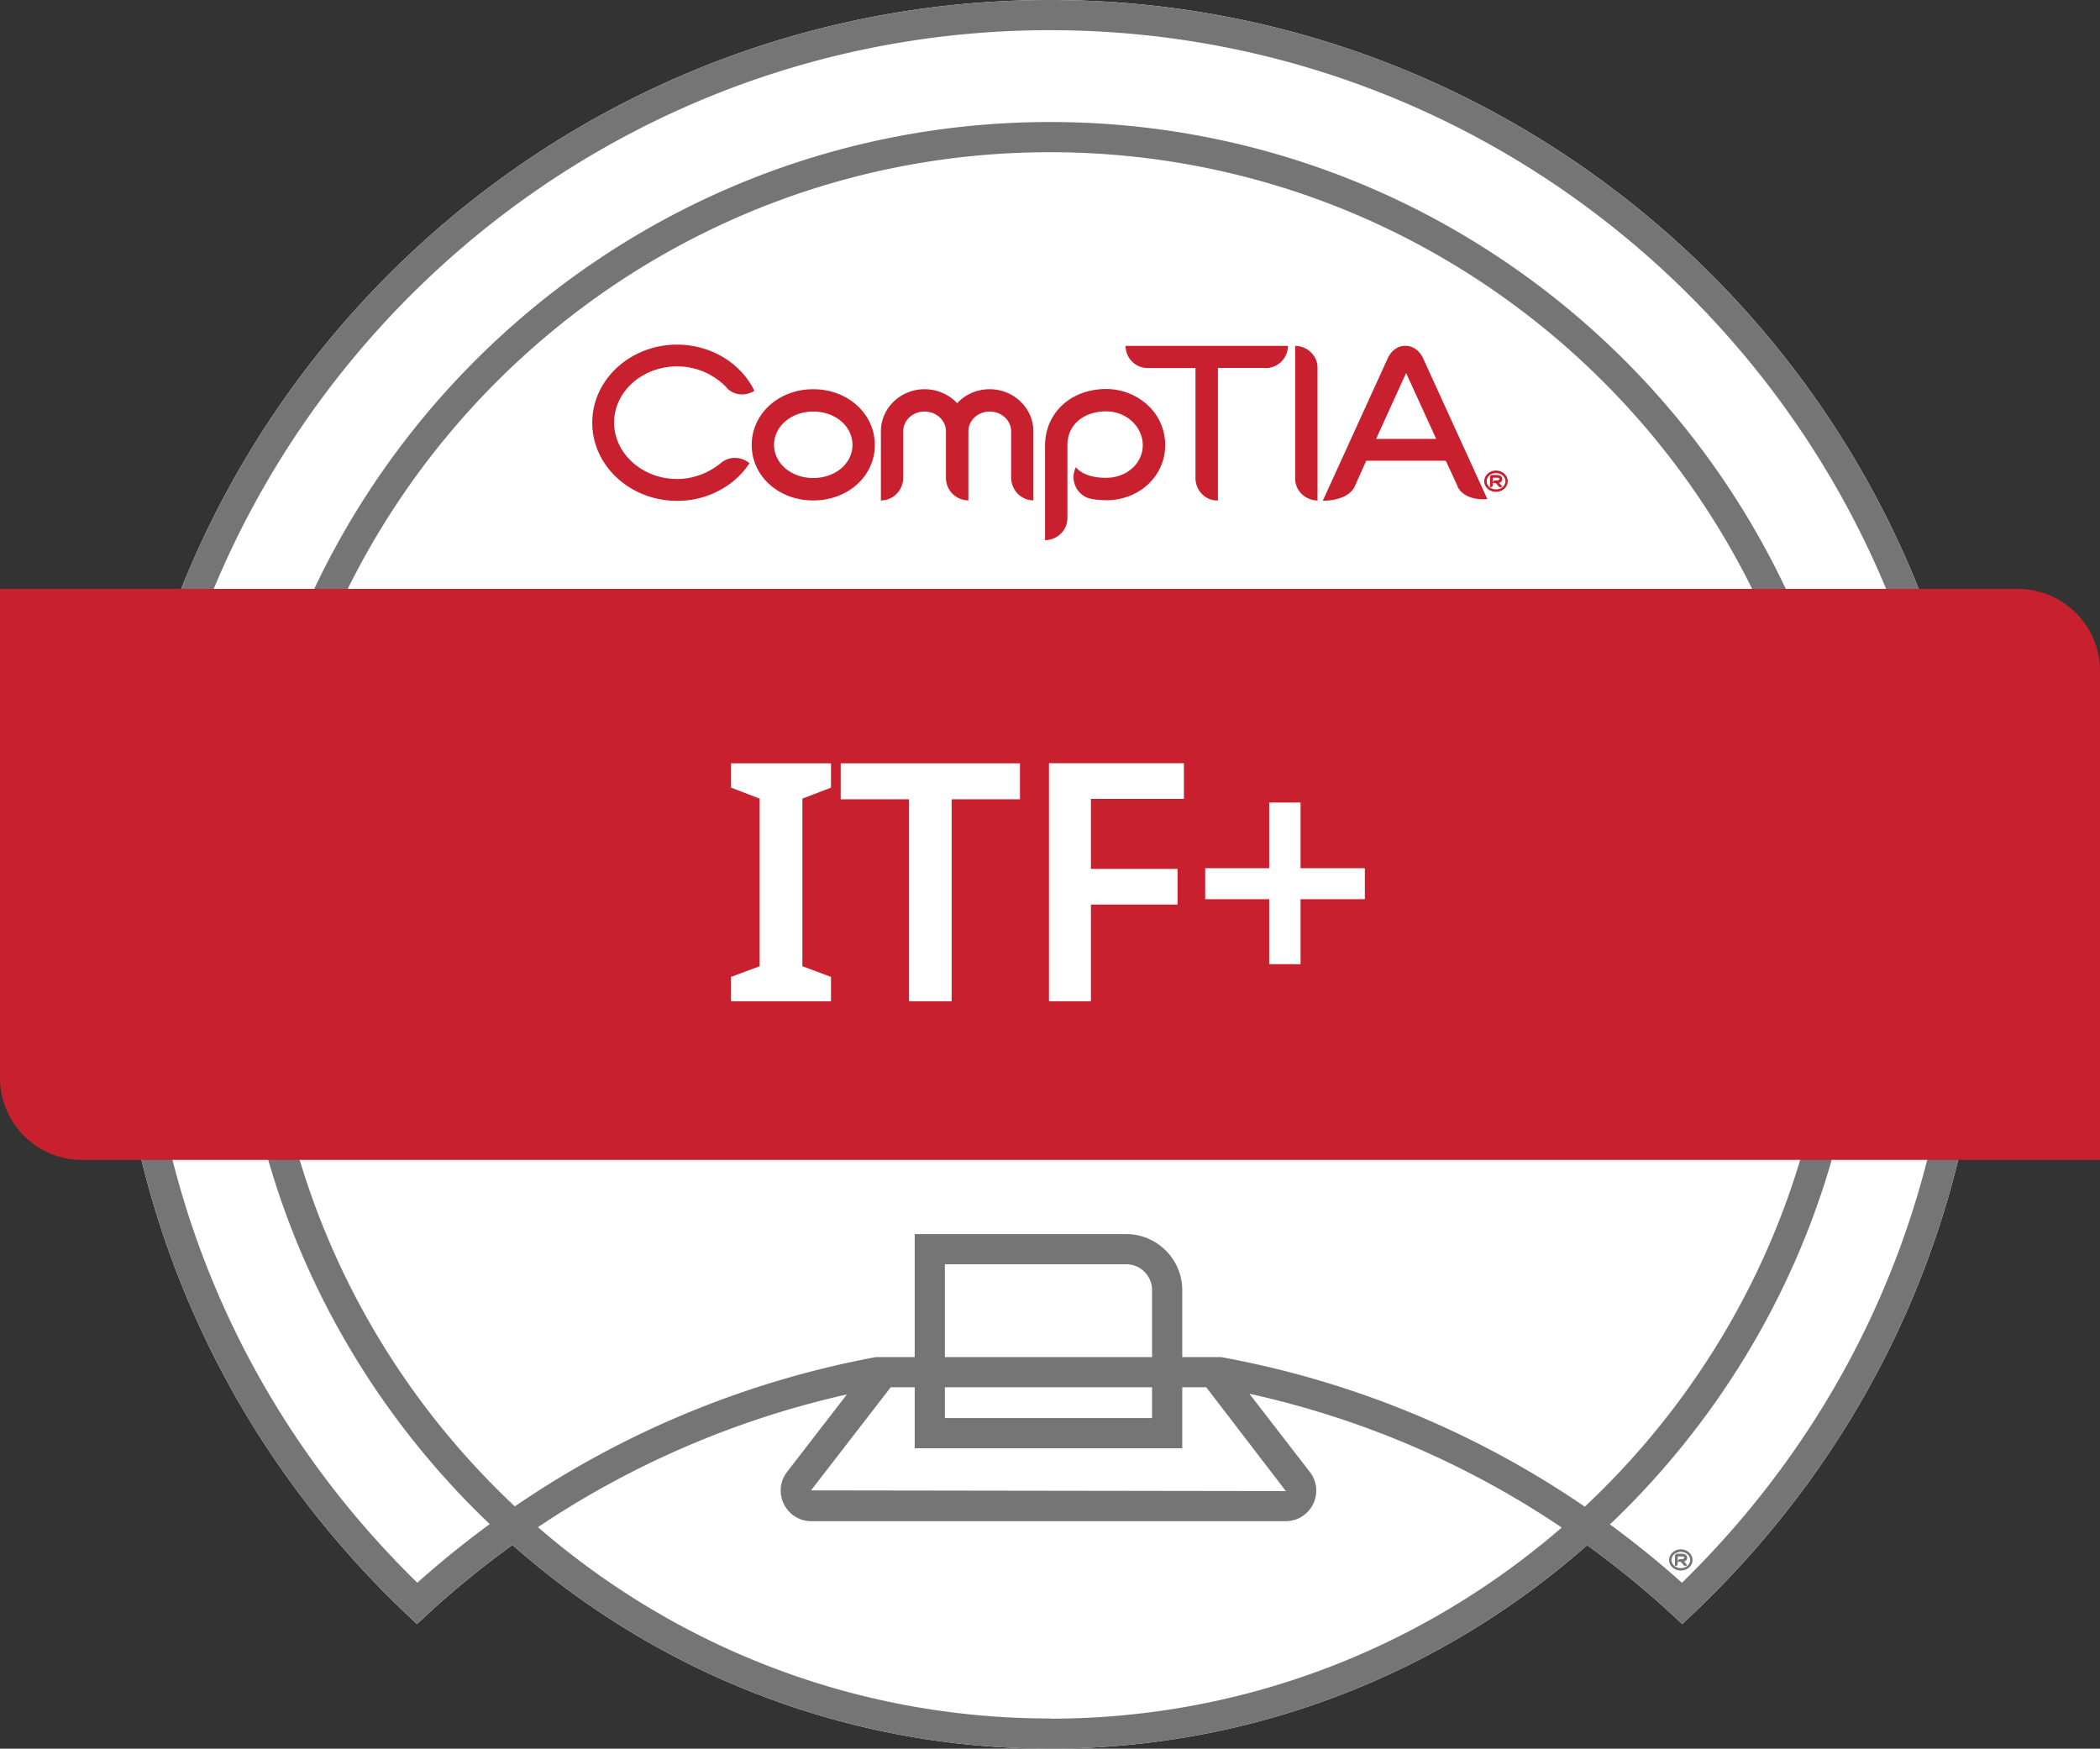
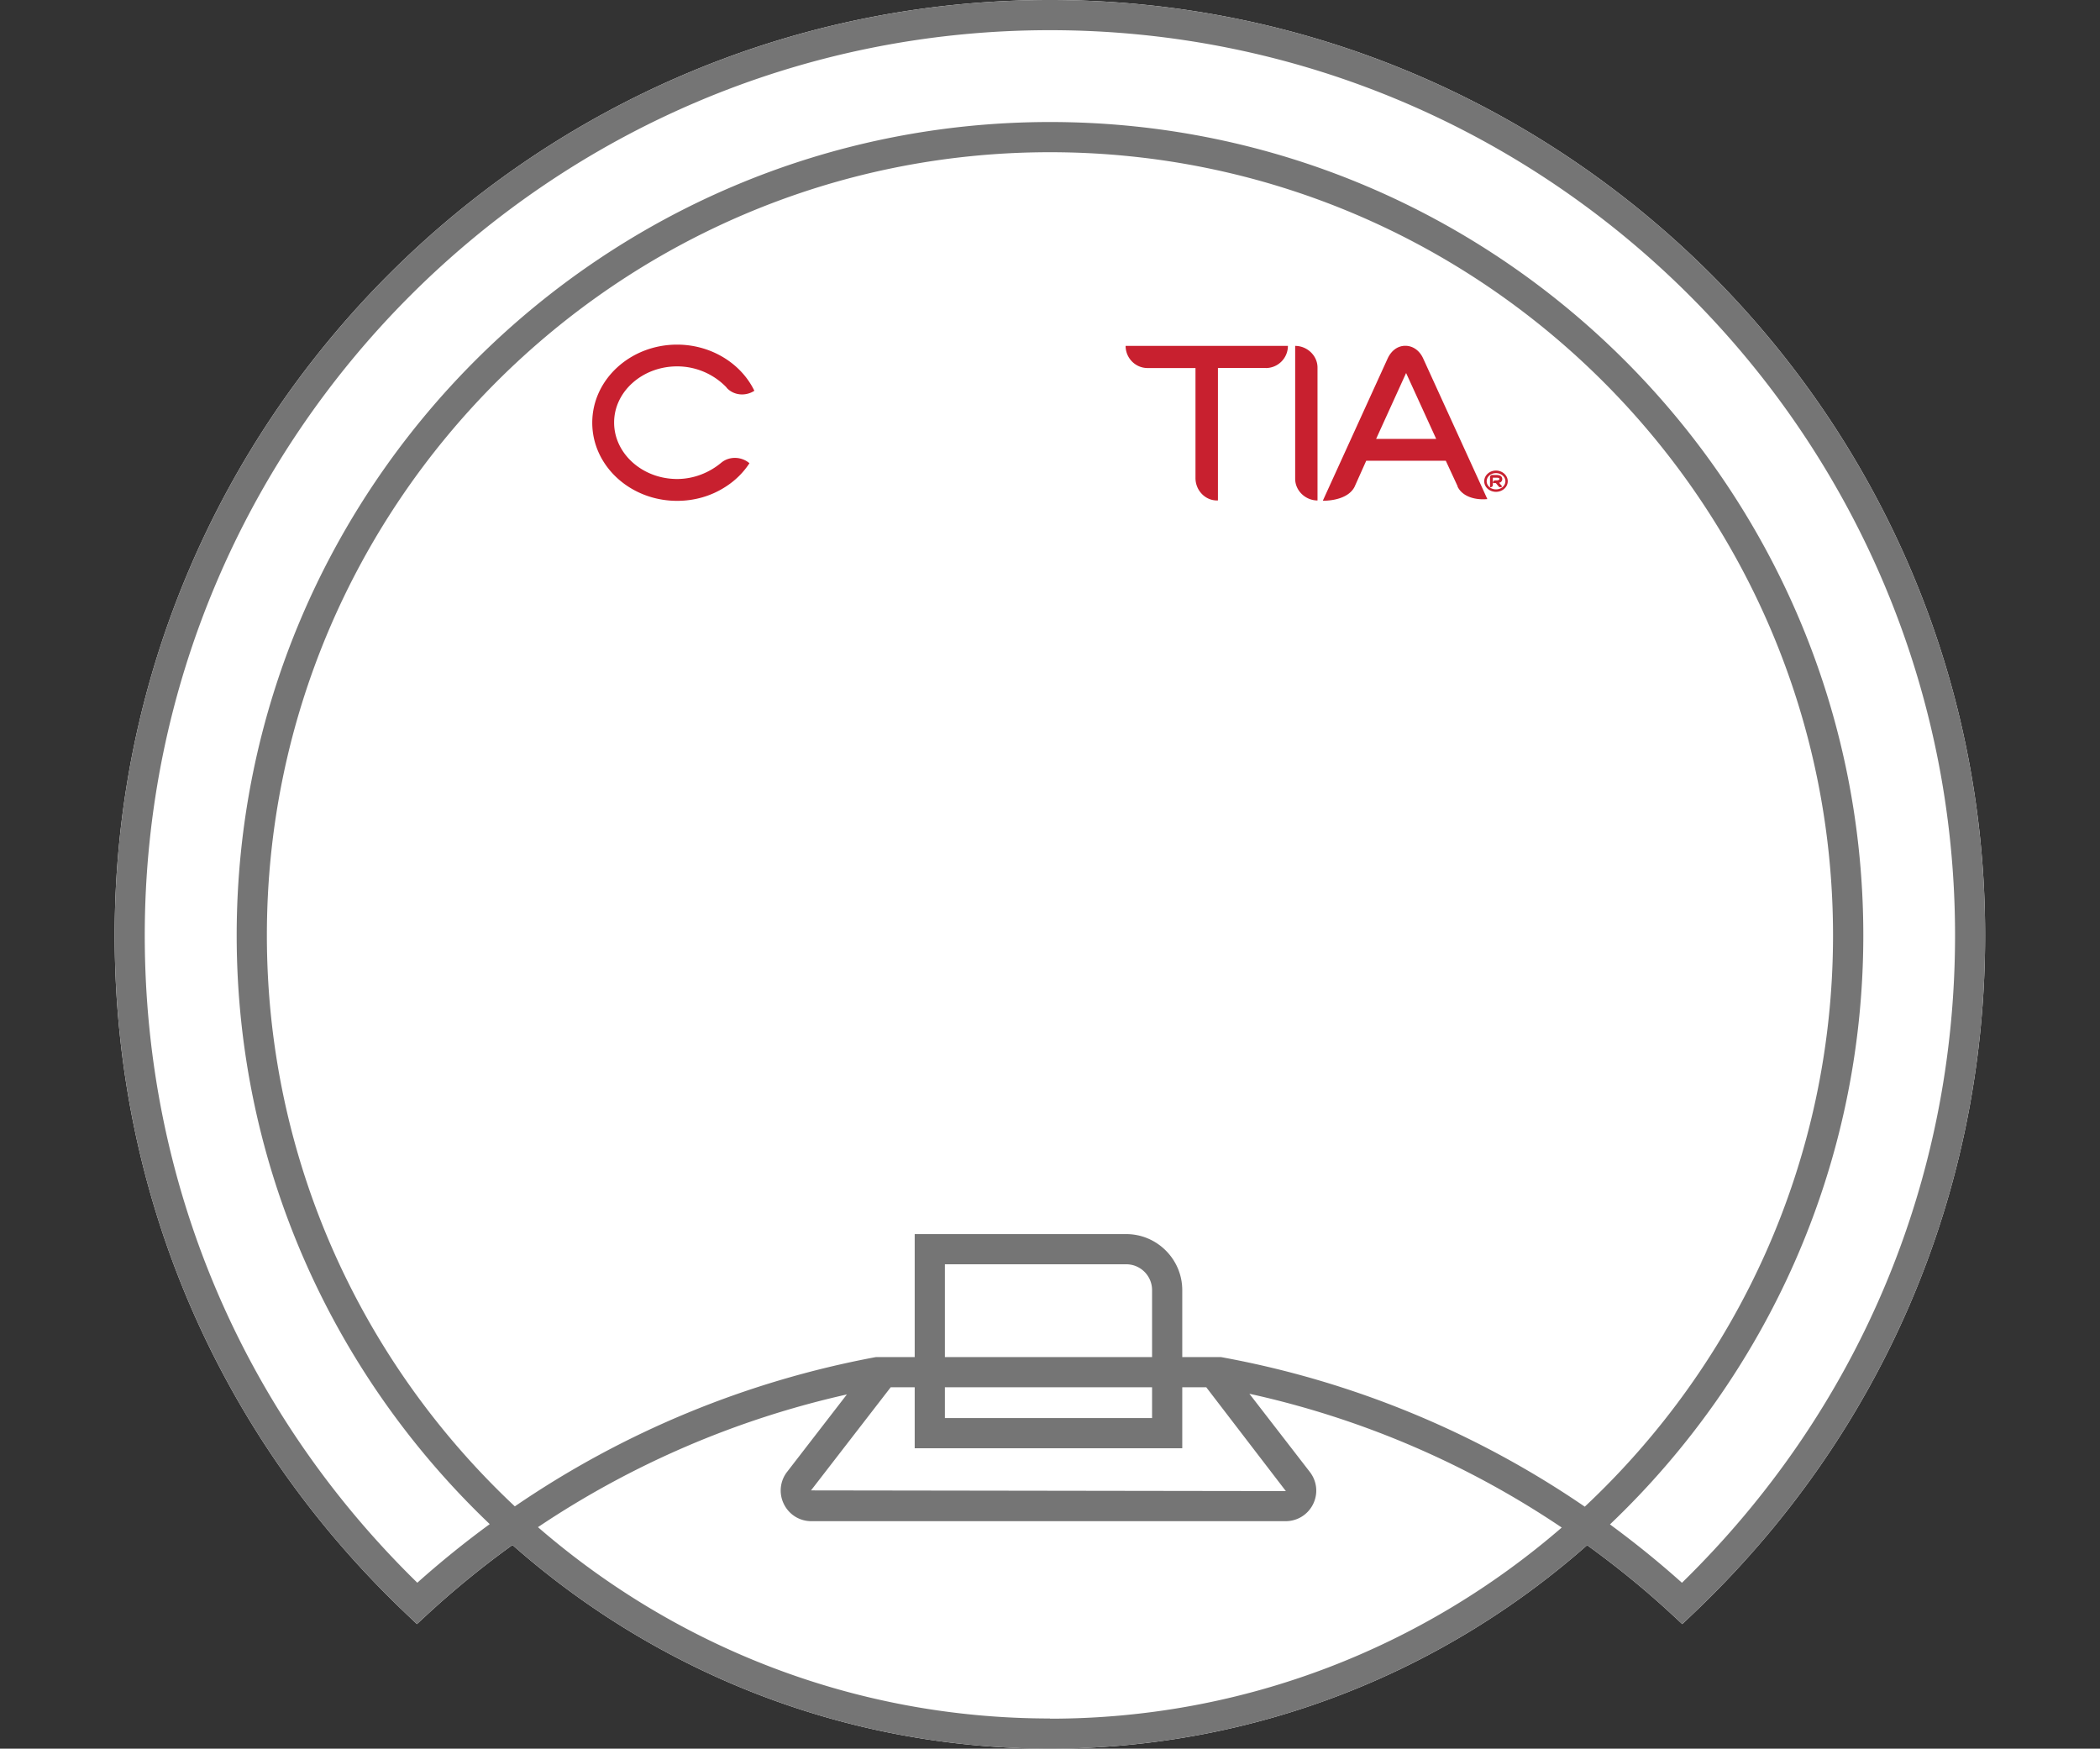
<svg xmlns="http://www.w3.org/2000/svg" id="Logotype_Editable_Text" viewBox="0 0 214.27 178.41">
  <rect x="0" y="0" width="214.27" height="178.41" fill="#333333" stroke="none" />
  <defs>
    <style>.cls-1{fill:#757575}.cls-1,.cls-2,.cls-3{stroke-width:0}.cls-2{fill:#fff}.cls-3{fill:#c8202f}</style>
  </defs>
  <path d="M107.13 0C54.51 0 11.7 42.81 11.7 95.43c0 26.46 10.58 51.07 29.8 69.28l1.04.99 1.06-.98a93.04 93.04 0 0 1 8.69-7.09c14.63 12.92 33.83 20.78 54.84 20.78s40.18-7.85 54.81-20.76c3 2.17 5.9 4.52 8.65 7.07l1.06.98 1.04-.99c19.26-18.25 29.86-42.85 29.86-69.28C202.57 42.81 159.76 0 107.13 0Z" class="cls-2" />
  <path d="M171.62 161.49c-2.36-2.12-4.82-4.1-7.35-5.96 15.9-15.13 25.85-36.47 25.85-60.1 0-45.76-37.23-82.98-82.98-82.98S24.15 49.68 24.15 95.43c0 23.62 9.93 44.94 25.82 60.07a98 98 0 0 0-7.39 5.98c-17.94-17.52-27.81-40.92-27.81-66.05.01-50.92 41.44-92.35 92.36-92.35s92.35 41.43 92.35 92.35c0 25.1-9.89 48.5-27.87 66.06Zm-50.99-13.74v-6.21h2.45l8.12 10.59h-.02l-48.43-.07 8.13-10.52h2.45v6.22h27.29Zm-3.08-6.21v3.14H96.41v-3.14h21.14Zm0-3.08H96.41v-9.47h18.5c1.46 0 2.64 1.18 2.64 2.64v6.83ZM27.23 95.43c0-44.06 35.85-79.9 79.9-79.9s79.9 35.84 79.9 79.9c0 22.97-9.76 43.7-25.33 58.29a96.185 96.185 0 0 0-37.11-15.26h-3.96v-6.83c0-3.15-2.57-5.72-5.72-5.72H93.33v12.55h-3.97a96.492 96.492 0 0 0-36.83 15.23c-15.56-14.59-25.3-35.3-25.3-58.26Zm79.9 79.9c-19.96 0-38.22-7.37-52.24-19.52a93.175 93.175 0 0 1 31.52-13.54l-6.1 7.9a3.1 3.1 0 0 0-.33 3.28c.53 1.08 1.6 1.75 2.8 1.75h48.4c1.2 0 2.27-.67 2.8-1.74.53-1.08.4-2.33-.33-3.28l-6.17-7.98a92.618 92.618 0 0 1 31.87 13.65c-14.02 12.13-32.26 19.5-52.21 19.5Zm0-175.33C54.51 0 11.7 42.81 11.7 95.43c0 26.46 10.58 51.07 29.8 69.28l1.04.99 1.06-.98a93.04 93.04 0 0 1 8.69-7.09c14.63 12.92 33.83 20.78 54.84 20.78s40.18-7.85 54.81-20.76c3 2.17 5.9 4.52 8.65 7.07l1.06.98 1.04-.99c19.26-18.25 29.86-42.85 29.86-69.28C202.57 42.81 159.76 0 107.13 0Z" class="cls-1" />
-   <path d="M171.5 160.24c-.66 0-1.2-.48-1.2-1.08s.54-1.09 1.2-1.09 1.2.49 1.2 1.09-.54 1.08-1.2 1.08m0-1.91c-.53 0-.95.37-.95.83s.42.83.95.83.96-.37.96-.83-.43-.83-.96-.83m.45.93s-.07.03-.11.05c0 0 .07.09.3.36l-.04.04c-.1.08-.24.07-.32-.03-.25-.3-.28-.33-.28-.33h-.29v-.08c.01-.11.1-.2.22-.2h.14c.1 0 .18-.02.23-.05.04-.02.06-.05.06-.09 0-.04 0-.13-.28-.13h-.39v.75c0 .12-.1.22-.23.22h-.06v-1.04c0-.12.1-.21.22-.21h.46c.52 0 .57.29.57.42 0 .15-.08.27-.2.34" class="cls-1" />
-   <path d="M205.91 60.08H0v49.89c0 4.61 3.75 8.37 8.36 8.37h205.91V68.45c0-4.61-3.75-8.36-8.36-8.36ZM82.98 51.06c-3.52 0-6.28-2.47-6.28-5.66s2.76-5.69 6.28-5.69 6.28 2.5 6.28 5.69-2.76 5.66-6.28 5.66m0-9.07c-2.24 0-4 1.5-4 3.4s1.76 3.38 4 3.38 4-1.47 4-3.38-1.76-3.4-4-3.4m22.47 9.06c-1.26 0-2.28-1.05-2.28-2.33v-4.71c0-1.12-.98-2.02-2.19-2.02s-2.17.9-2.17 2.02v7.04c-1.26 0-2.29-1.02-2.29-2.28v-4.76c0-1.12-.98-2.02-2.19-2.02s-2.17.9-2.17 2.02v4.74c0 1.26-1.02 2.31-2.28 2.31v-7.04c0-2.38 2-4.31 4.45-4.31 1.33 0 2.52.55 3.33 1.43.81-.88 2-1.43 3.31-1.43 2.47 0 4.47 1.93 4.47 4.31v7.04Zm7.42-.02c-.6 0-1.17-.05-1.69-.17-1.19-.33-1.88-1.57-1.57-2.76.04-.14.09-.28.14-.4l.02-.02c.64.72 1.69 1.07 3.09 1.07 2.1 0 3.74-1.47 3.74-3.33s-1.64-3.45-3.74-3.45c-1.98 0-3.95 1.09-3.95 3.5v7.4c0 1.24-1.04 2.24-2.28 2.24v-9.64c0-3.33 2.62-5.78 6.24-5.78 1.6 0 3.09.6 4.23 1.64a5.533 5.533 0 0 1 1.79 4.09c0 3.14-2.64 5.62-6.02 5.62" class="cls-3" />
  <path d="M129.16 37.54h-4.89v13.52h-.1c-1.21 0-2.19-1.04-2.19-2.28V37.55h-4.89c-1.24 0-2.24-1.02-2.24-2.26h16.56c0 1.24-1 2.26-2.26 2.26m19.58 12.07-1.21-2.61h-8.12l-1.2 2.68c-.57 1.08-2.07 1.4-3.23 1.4l6.61-14.5c.38-.83 1.04-1.31 1.81-1.31s1.46.48 1.83 1.31l6.54 14.33c-1.23.12-2.57-.25-3.05-1.3m-5.05-11.98-3.25 7.14h6.13l-3.27-7.16.39.02Zm-69.52 1.9a6.967 6.967 0 0 0-5.05-2.16c-3.54 0-6.43 2.57-6.43 5.73 0 3.16 2.88 5.76 6.43 5.76 1.69 0 3.28-.64 4.5-1.66.83-.69 2.07-.64 2.88.05-.62.95-1.45 1.78-2.48 2.43-1.45.93-3.14 1.41-4.9 1.41-4.78 0-8.66-3.57-8.66-7.97s3.88-7.97 8.66-7.97c3.4 0 6.5 1.86 7.88 4.71-.88.57-2.09.5-2.83-.31m78.5 10.62c-.66 0-1.2-.48-1.2-1.08s.54-1.09 1.2-1.09 1.2.49 1.2 1.09-.54 1.08-1.2 1.08m0-1.91c-.53 0-.95.37-.95.83s.42.83.95.83.96-.37.96-.83-.43-.83-.96-.83m.44.94s-.07.03-.11.05c0 0 .07.09.3.36l-.04.04c-.1.08-.24.07-.32-.03-.25-.3-.28-.34-.28-.34h-.29v-.08c.01-.11.1-.2.22-.2h.14c.1 0 .18-.02.23-.05.04-.02.06-.05.06-.09 0-.04 0-.13-.28-.13h-.39v.75c0 .12-.1.22-.23.22h-.06v-1.04c0-.12.1-.21.22-.21h.46c.52 0 .57.29.57.42 0 .15-.08.27-.2.34m-20.93-13.93v13.56c0 1.21 1.05 2.21 2.28 2.21V37.5c0-1.21-1.05-2.21-2.28-2.21" class="cls-3" />
  <path d="M84.79 102.15h-10.2v-2.48l2.92-1.09v-17.1l-2.92-1.12v-2.48h10.2v2.48l-2.92 1.12v17.1l2.92 1.09v2.48Zm12.31 0h-4.35v-20.6h-6.97v-3.67h18.29v3.67H97.1v20.6Zm14.21 0h-4.28V77.87h13.77v3.64h-9.49v7.14h8.84v3.64h-8.84v9.86Zm21.39-13.57h6.56v3.16h-6.56v6.63h-3.2v-6.63h-6.53v-3.16h6.53v-6.7h3.2v6.7Z" class="cls-2" />
</svg>